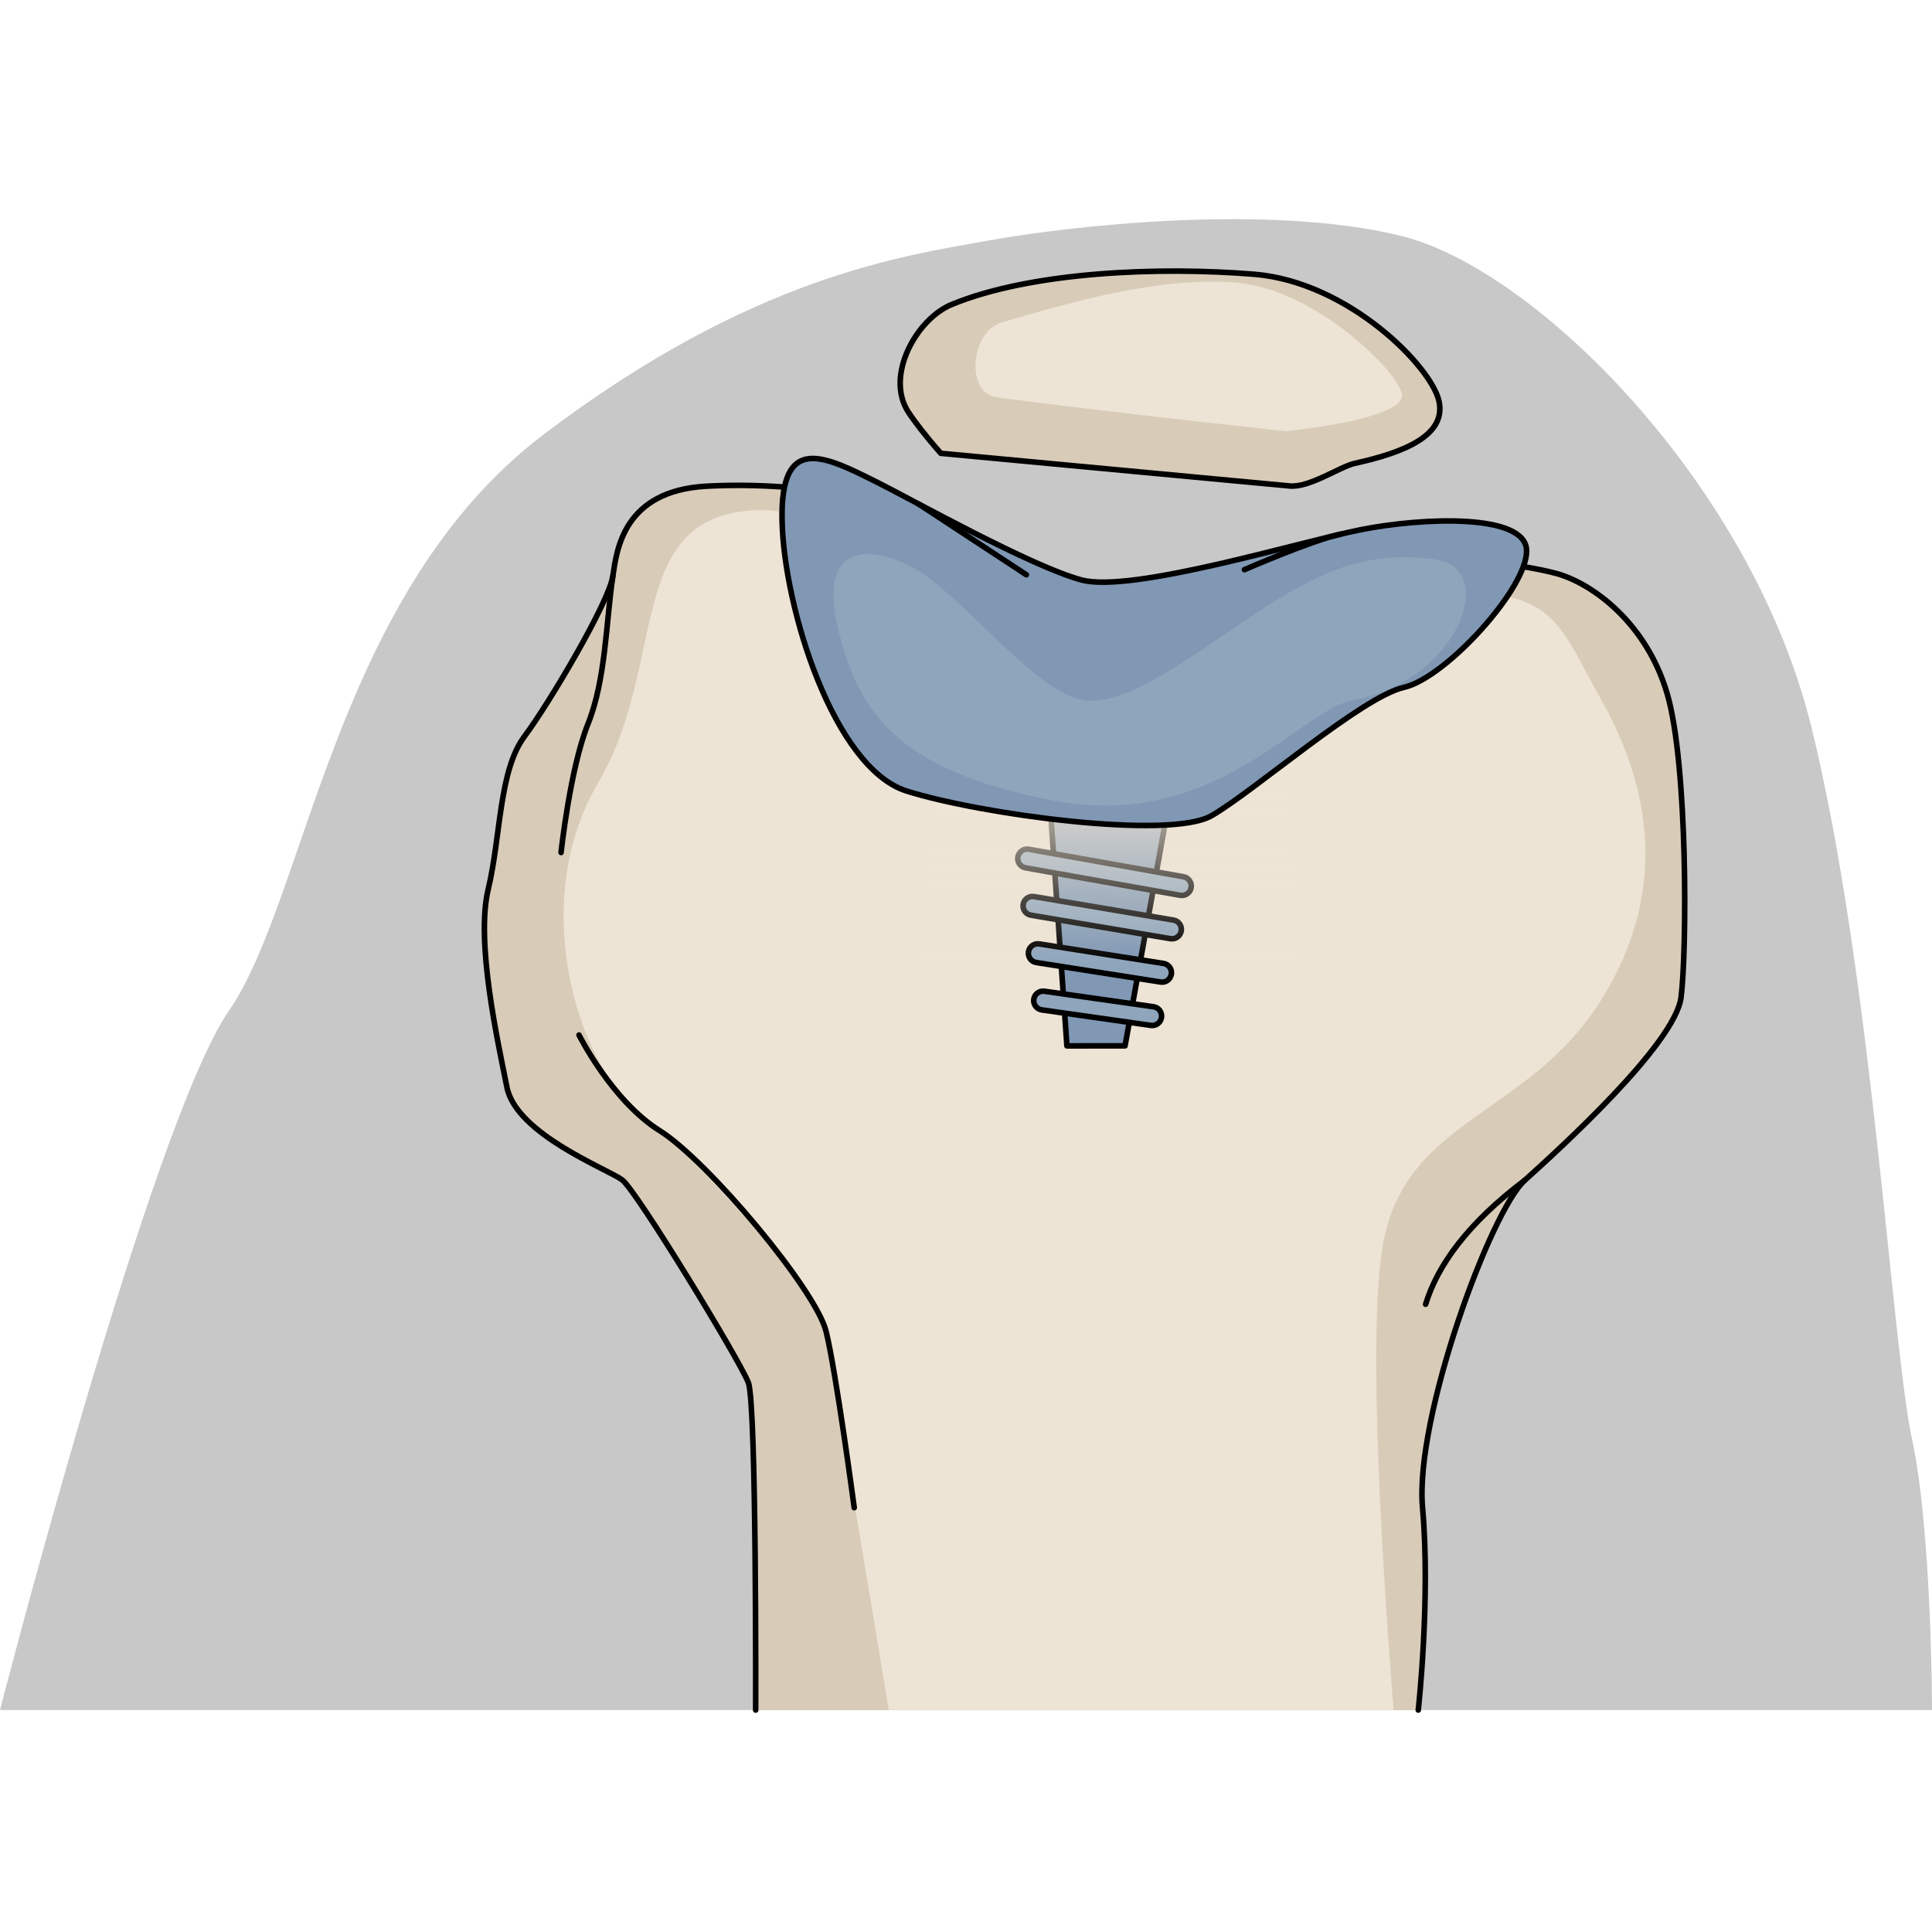
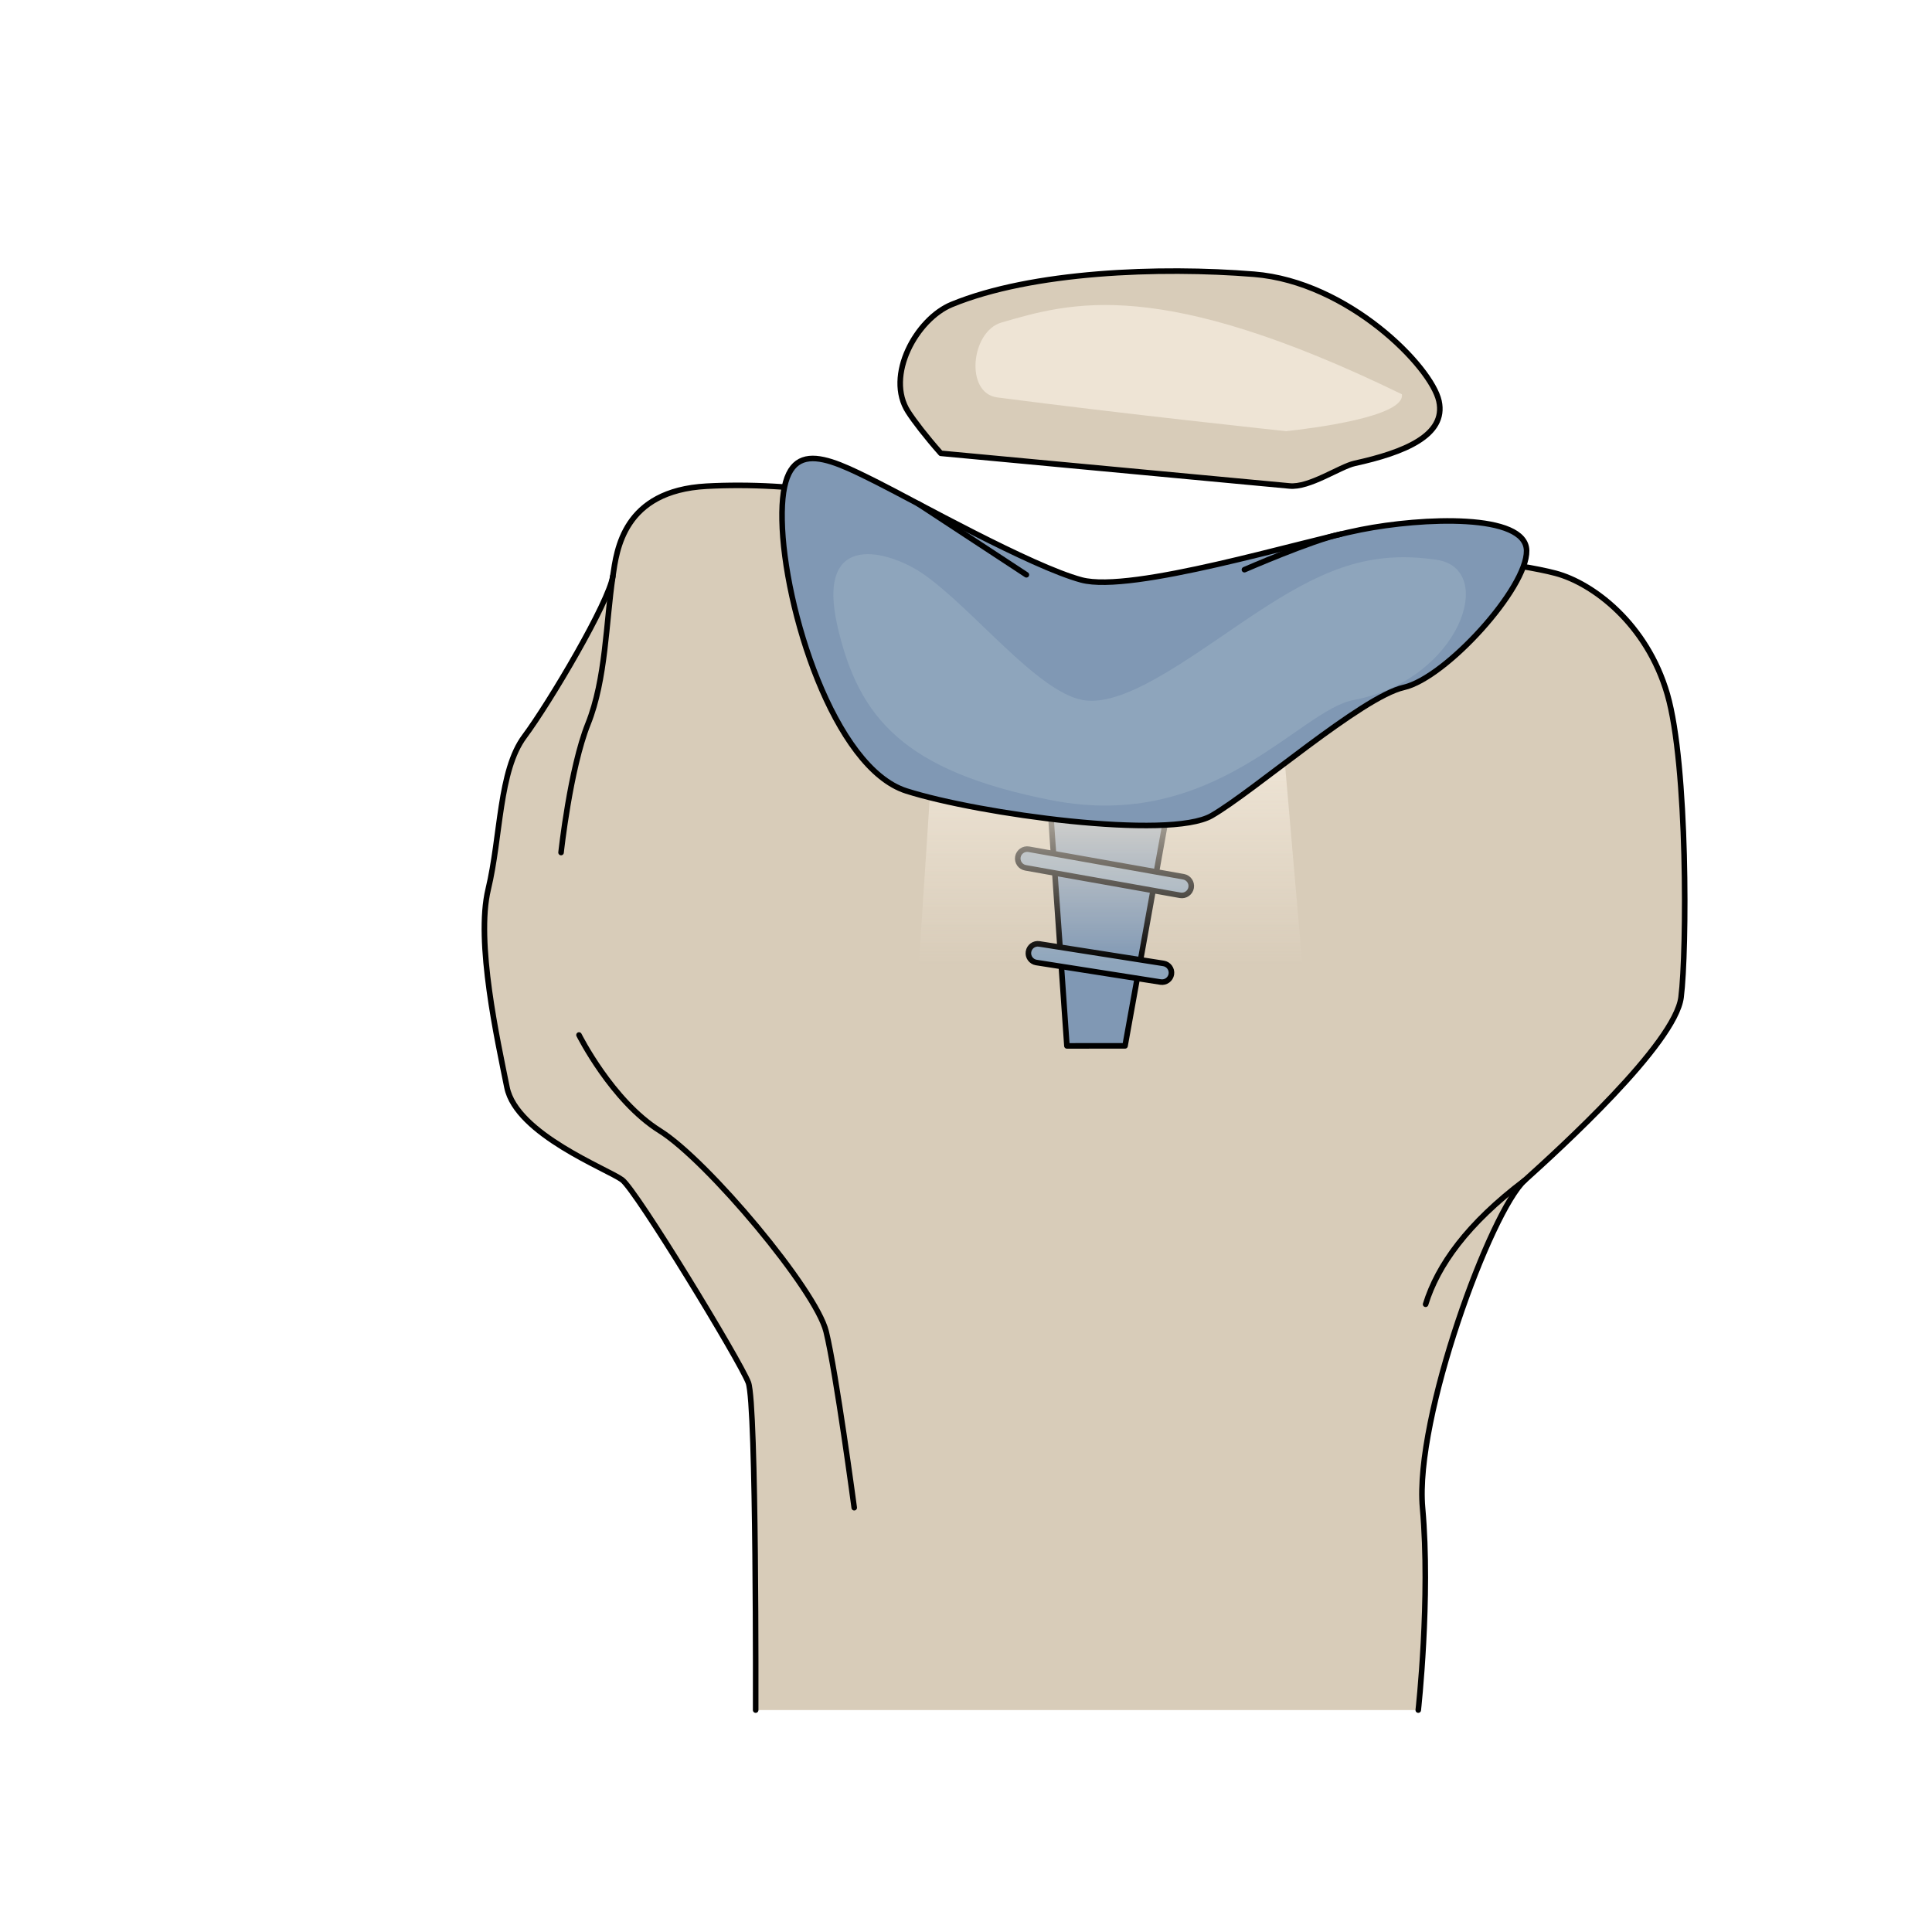
<svg xmlns="http://www.w3.org/2000/svg" version="1.1" id="Camada_1" width="800px" height="800px" viewBox="0 0 346.861 268.171" enable-background="new 0 0 346.861 268.171" xml:space="preserve">
  <g>
-     <path fill="#C8C8C8" d="M41.099,142.115C55.1,121.791,60.068,67.142,97.555,38.689c37.486-28.453,64.585-32.067,79.489-34.776   s50.584-6.775,74.521-0.903c23.937,5.871,62.778,44.261,73.618,88.07c10.839,43.809,14.453,111.104,18.066,127.815   c3.613,16.711,3.613,48.777,3.613,48.777H0C0,267.671,27.098,162.438,41.099,142.115z" />
    <g>
      <path fill="#D8CCB9" d="M135.668,267.671c0,0,0.168-54.899-1.313-58.791c-1.481-3.892-20.097-34.494-22.657-36.402    c-2.561-1.908-18.995-8.182-20.681-16.608s-5.636-26.107-3.365-35.567c2.271-9.46,1.915-21.275,6.496-27.421    c4.58-6.146,15.192-24.126,15.881-28.791c0.688-4.665,1.87-15.335,16.813-16.147c14.944-0.812,35.837,1.616,45.186,9.38    s20.56,18.908,31.537,15.936c10.977-2.971,35.025-13.328,44.159-13.292c9.134,0.036,24.916,1.841,31.564,3.609    c6.648,1.768,16.379,9.02,20.058,21.72c3.679,12.699,3.525,46.041,2.464,54.412c-1.06,8.371-22.017,27.404-28.068,32.852    c-6.051,5.447-19.799,42.599-18.344,58.818c1.454,16.219-0.769,36.291-0.769,36.291H135.668z" />
-       <path fill="#EEE4D5" d="M287.261,140.5c13.257-20.872,8.158-40.315,0-54.591c-8.158-14.277-7.974-22.33-39.103-17.336    c-31.129,4.994-28.203,19.376-42.479,21.415c-14.277,2.04-46.289-38.752-70.011-37.732s-15.65,27.534-28.278,48.949    c-12.628,21.415-3.737,50.15,7.007,58.749c10.744,8.599,33.136,33.64,33.924,39.759c0.563,4.374,7.378,44.127,11.237,67.958h90.64    c-1.865-23.488-4.68-66.221-2.038-82.844C251.887,161.372,274.005,161.372,287.261,140.5z" />
      <path fill="none" stroke="#000000" stroke-linecap="round" stroke-linejoin="round" stroke-miterlimit="10" d="M135.668,267.671    c0,0,0.168-54.899-1.313-58.791c-1.481-3.892-20.097-34.494-22.657-36.402c-2.561-1.908-18.995-8.182-20.681-16.608    s-5.636-26.107-3.365-35.567c2.271-9.46,1.915-21.275,6.496-27.421c4.58-6.146,15.192-24.126,15.881-28.791    c0.688-4.665,1.87-15.335,16.813-16.147c14.944-0.812,35.837,1.616,45.186,9.38s20.56,18.908,31.537,15.936    c10.977-2.971,35.025-13.328,44.159-13.292c9.134,0.036,24.916,1.841,31.564,3.609c6.648,1.768,16.379,9.02,20.058,21.72    c3.679,12.699,3.525,46.041,2.464,54.412c-1.06,8.371-22.017,27.404-28.068,32.852c-6.051,5.447-19.799,42.599-18.344,58.818    c1.454,16.219-0.769,36.291-0.769,36.291" />
      <path fill="none" stroke="#000000" stroke-linecap="round" stroke-linejoin="round" stroke-miterlimit="10" d="M273.742,172.562    c-10.276,7.751-15.647,15.27-17.795,22.252" />
      <path fill="none" stroke="#000000" stroke-linecap="round" stroke-linejoin="round" stroke-miterlimit="10" d="M103.952,146.476    c0,0,5.908,11.816,14.501,17.187s28.045,28.596,29.866,36.05c1.821,7.454,5.044,31.622,5.044,31.622" />
      <path fill="none" stroke="#000000" stroke-linecap="round" stroke-linejoin="round" stroke-miterlimit="10" d="M110.028,64.092    c-1.242,8.267-1.242,18.471-4.464,26.527s-4.834,23.094-4.834,23.094" />
    </g>
    <g>
      <path fill="#D8CCB9" d="M258.345,32.664c-1.354-6.176-16.253-21.404-33.199-22.773c-16.946-1.37-39.874-0.503-54.293,5.434    c-6.32,2.602-11.989,12.801-7.794,19.279c1.11,1.715,3.189,4.421,5.853,7.438l62.568,5.856c5.634-0.401,9.093-3.475,11.747-4.057    C252.049,41.905,259.7,38.84,258.345,32.664z" />
      <g>
-         <path fill="#EEE4D5" d="M179.793,18.56c-5.488,1.593-6.606,12.679-0.76,13.443c22.353,2.925,51.876,6.064,51.876,6.064     c4.495-0.49,21.383-2.563,20.781-6.628c-0.602-4.065-15.577-18.824-29.58-20.016C208.108,10.233,192.313,14.926,179.793,18.56z" />
+         <path fill="#EEE4D5" d="M179.793,18.56c-5.488,1.593-6.606,12.679-0.76,13.443c22.353,2.925,51.876,6.064,51.876,6.064     c4.495-0.49,21.383-2.563,20.781-6.628C208.108,10.233,192.313,14.926,179.793,18.56z" />
      </g>
      <path fill="none" stroke="#000000" stroke-linecap="round" stroke-linejoin="round" stroke-miterlimit="10" d="M258.345,32.664    c-1.354-6.176-16.253-21.404-33.199-22.773c-16.946-1.37-39.874-0.503-54.293,5.434c-6.32,2.602-11.989,12.801-7.794,19.279    c1.11,1.715,3.189,4.421,5.853,7.438l62.568,5.856c3.551,0.395,9.093-3.475,11.747-4.057    C252.049,41.905,259.7,38.84,258.345,32.664z" />
    </g>
    <g>
      <polygon fill="#8098B4" stroke="#000000" stroke-linecap="round" stroke-linejoin="round" stroke-miterlimit="10" points="    187.986,97.462 191.548,148.429 201.985,148.422 210.965,98.635   " />
      <g>
        <path fill="#8EA5BC" stroke="#000000" stroke-linecap="round" stroke-linejoin="round" stroke-miterlimit="10" d="     M184.112,116.456c-0.917-0.165-1.528-1.042-1.365-1.961c0.163-0.92,1.042-1.533,1.961-1.37l27.773,4.935     c0.001,0,0.003,0.001,0.005,0.001c0.917,0.165,1.528,1.042,1.365,1.961c-0.163,0.92-1.042,1.533-1.961,1.37l-27.773-4.935     C184.115,116.457,184.113,116.457,184.112,116.456z" />
-         <path fill="#8EA5BC" stroke="#000000" stroke-linecap="round" stroke-linejoin="round" stroke-miterlimit="10" d="     M185.066,124.956c-0.911-0.164-1.522-1.031-1.367-1.946c0.155-0.921,1.028-1.542,1.949-1.387l25.042,4.218     c0.907,0.152,1.542,1.028,1.387,1.949c-0.155,0.921-1.028,1.542-1.949,1.387l-25.042-4.218     C185.079,124.959,185.072,124.958,185.066,124.956z" />
        <path fill="#8EA5BC" stroke="#000000" stroke-linecap="round" stroke-linejoin="round" stroke-miterlimit="10" d="     M186.019,133.456c-0.902-0.163-1.513-1.017-1.37-1.927c0.145-0.923,1.01-1.554,1.933-1.409l22.311,3.502     c0.915,0.146,1.554,1.01,1.409,1.933c-0.145,0.923-1.01,1.554-1.934,1.409l-22.311-3.502     C186.045,133.461,186.032,133.458,186.019,133.456z" />
-         <path fill="#8EA5BC" stroke="#000000" stroke-linecap="round" stroke-linejoin="round" stroke-miterlimit="10" d="     M186.973,141.956c-0.891-0.161-1.502-0.999-1.373-1.903c0.132-0.925,0.988-1.568,1.913-1.436l19.58,2.785     c0.92,0.119,1.568,0.988,1.437,1.913s-0.988,1.568-1.913,1.436l-19.581-2.785C187.015,141.963,186.994,141.959,186.973,141.956z" />
      </g>
      <linearGradient id="SVGID_1_" gradientUnits="userSpaceOnUse" x1="199.476" y1="96.863" x2="199.476" y2="133.837">
        <stop offset="0" style="stop-color:#EEE4D5" />
        <stop offset="1" style="stop-color:#EEE4D5;stop-opacity:0" />
      </linearGradient>
      <polygon fill="url(#SVGID_1_)" points="234.53,142.171 164.421,142.171 167.119,100.91 230.336,93.624   " />
      <path fill="#8098B4" d="M157.662,47.333c-9.718-4.876-17.551-8.921-17.253,6.731s9.287,44.451,22.329,48.6    c13.042,4.149,47.178,8.82,54.793,4.432c7.614-4.388,26.966-21.321,34.504-23.028c7.537-1.707,22.161-17.808,22.044-24.555    c-0.117-6.747-18.702-5.951-29.73-3.767c-11.028,2.184-41.189,11.451-50.191,9.032C185.155,62.357,163.964,50.494,157.662,47.333z    " />
      <path fill="#8EA5BC" d="M188.816,104.329c-26.585-5.203-34.629-14.813-38.421-31.067c-4.157-17.816,9.502-13.659,15.441-9.502    c8.898,6.229,20.348,21.036,28.506,22.567c8.158,1.531,21.348-9.306,32.865-16.707c11.517-7.401,19.538-10.068,30.644-8.479    c11.106,1.588,4.192,21.623-14.812,25.186C233.177,88.176,218.125,110.065,188.816,104.329z" />
      <path fill="none" stroke="#000000" stroke-linecap="round" stroke-linejoin="round" stroke-miterlimit="10" d="M157.662,47.333    c-9.718-4.876-17.551-8.921-17.253,6.731s9.287,44.451,22.329,48.6c13.042,4.149,47.178,8.82,54.793,4.432    c7.614-4.388,26.966-21.321,34.504-23.028c7.537-1.707,22.161-17.808,22.044-24.555c-0.117-6.747-18.702-5.951-29.73-3.767    c-11.028,2.184-41.189,11.451-50.191,9.032C185.155,62.357,163.964,50.494,157.662,47.333z" />
      <line fill="none" stroke="#000000" stroke-linecap="round" stroke-linejoin="round" stroke-miterlimit="10" x1="164.866" y1="51.11" x2="184.27" y2="63.847" />
      <path fill="none" stroke="#000000" stroke-linecap="round" stroke-linejoin="round" stroke-miterlimit="10" d="M223.419,62.933    c0,0,12.215-5.317,17.28-6.385" />
    </g>
  </g>
</svg>